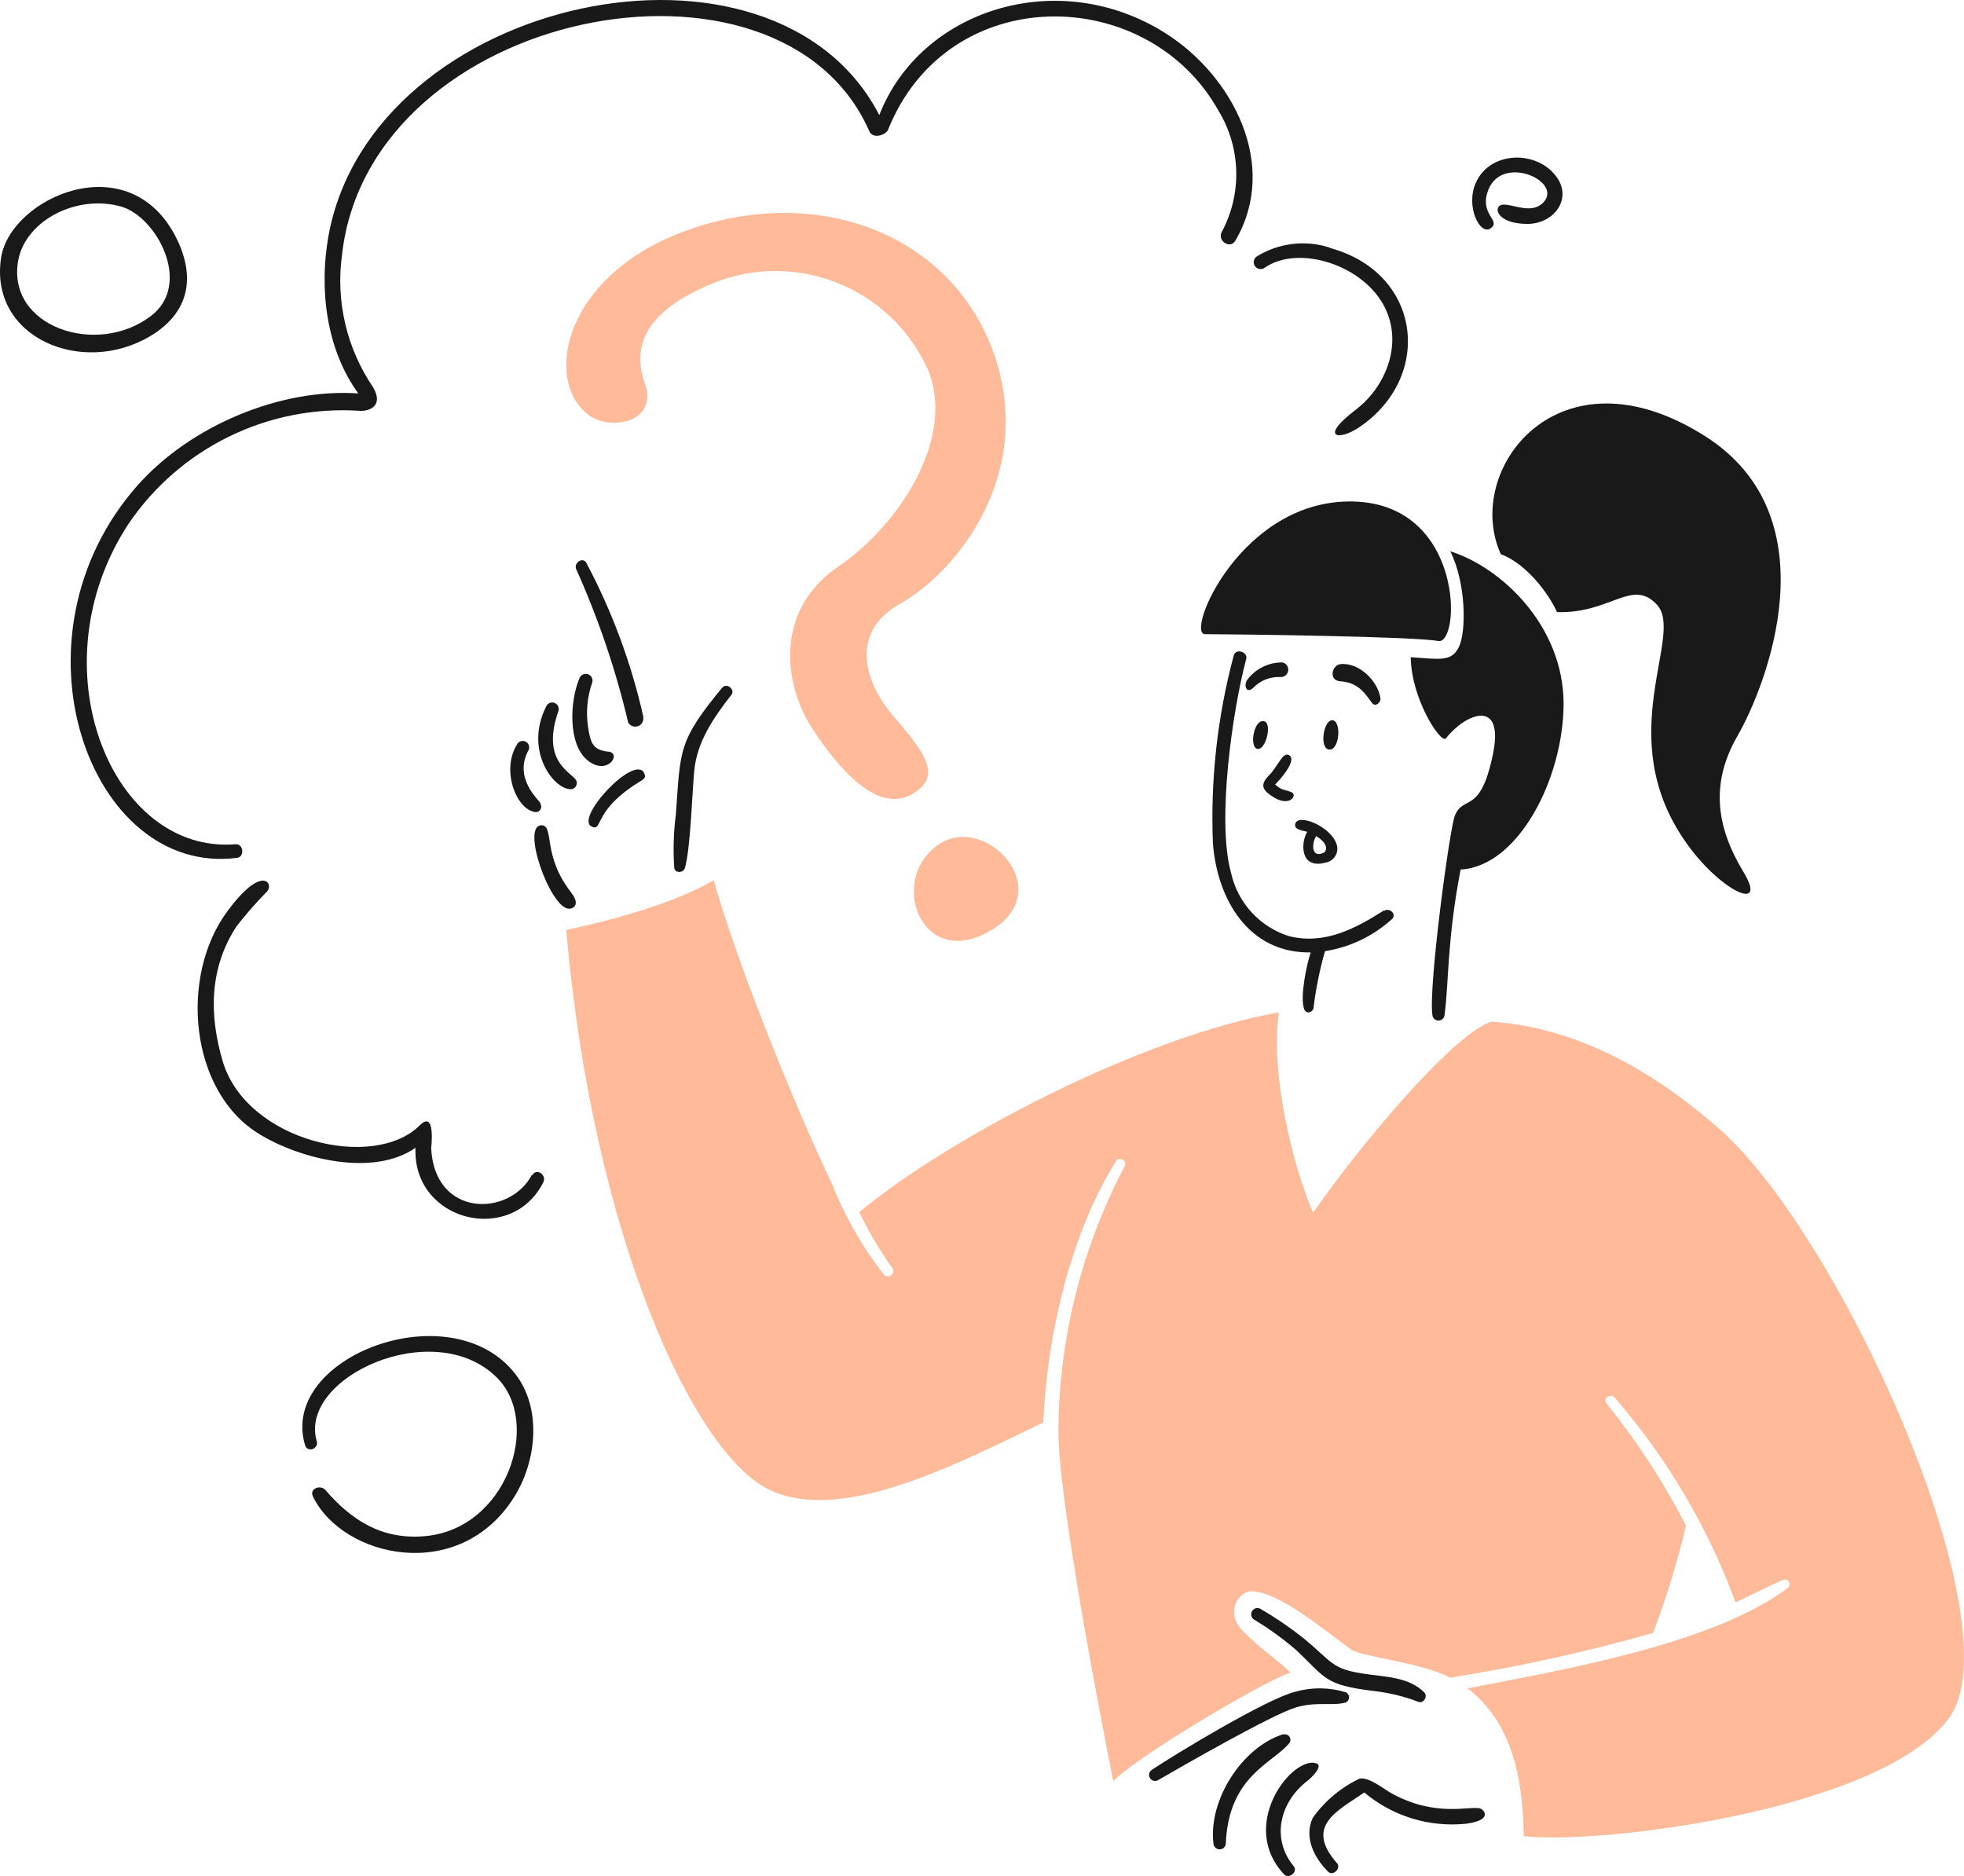
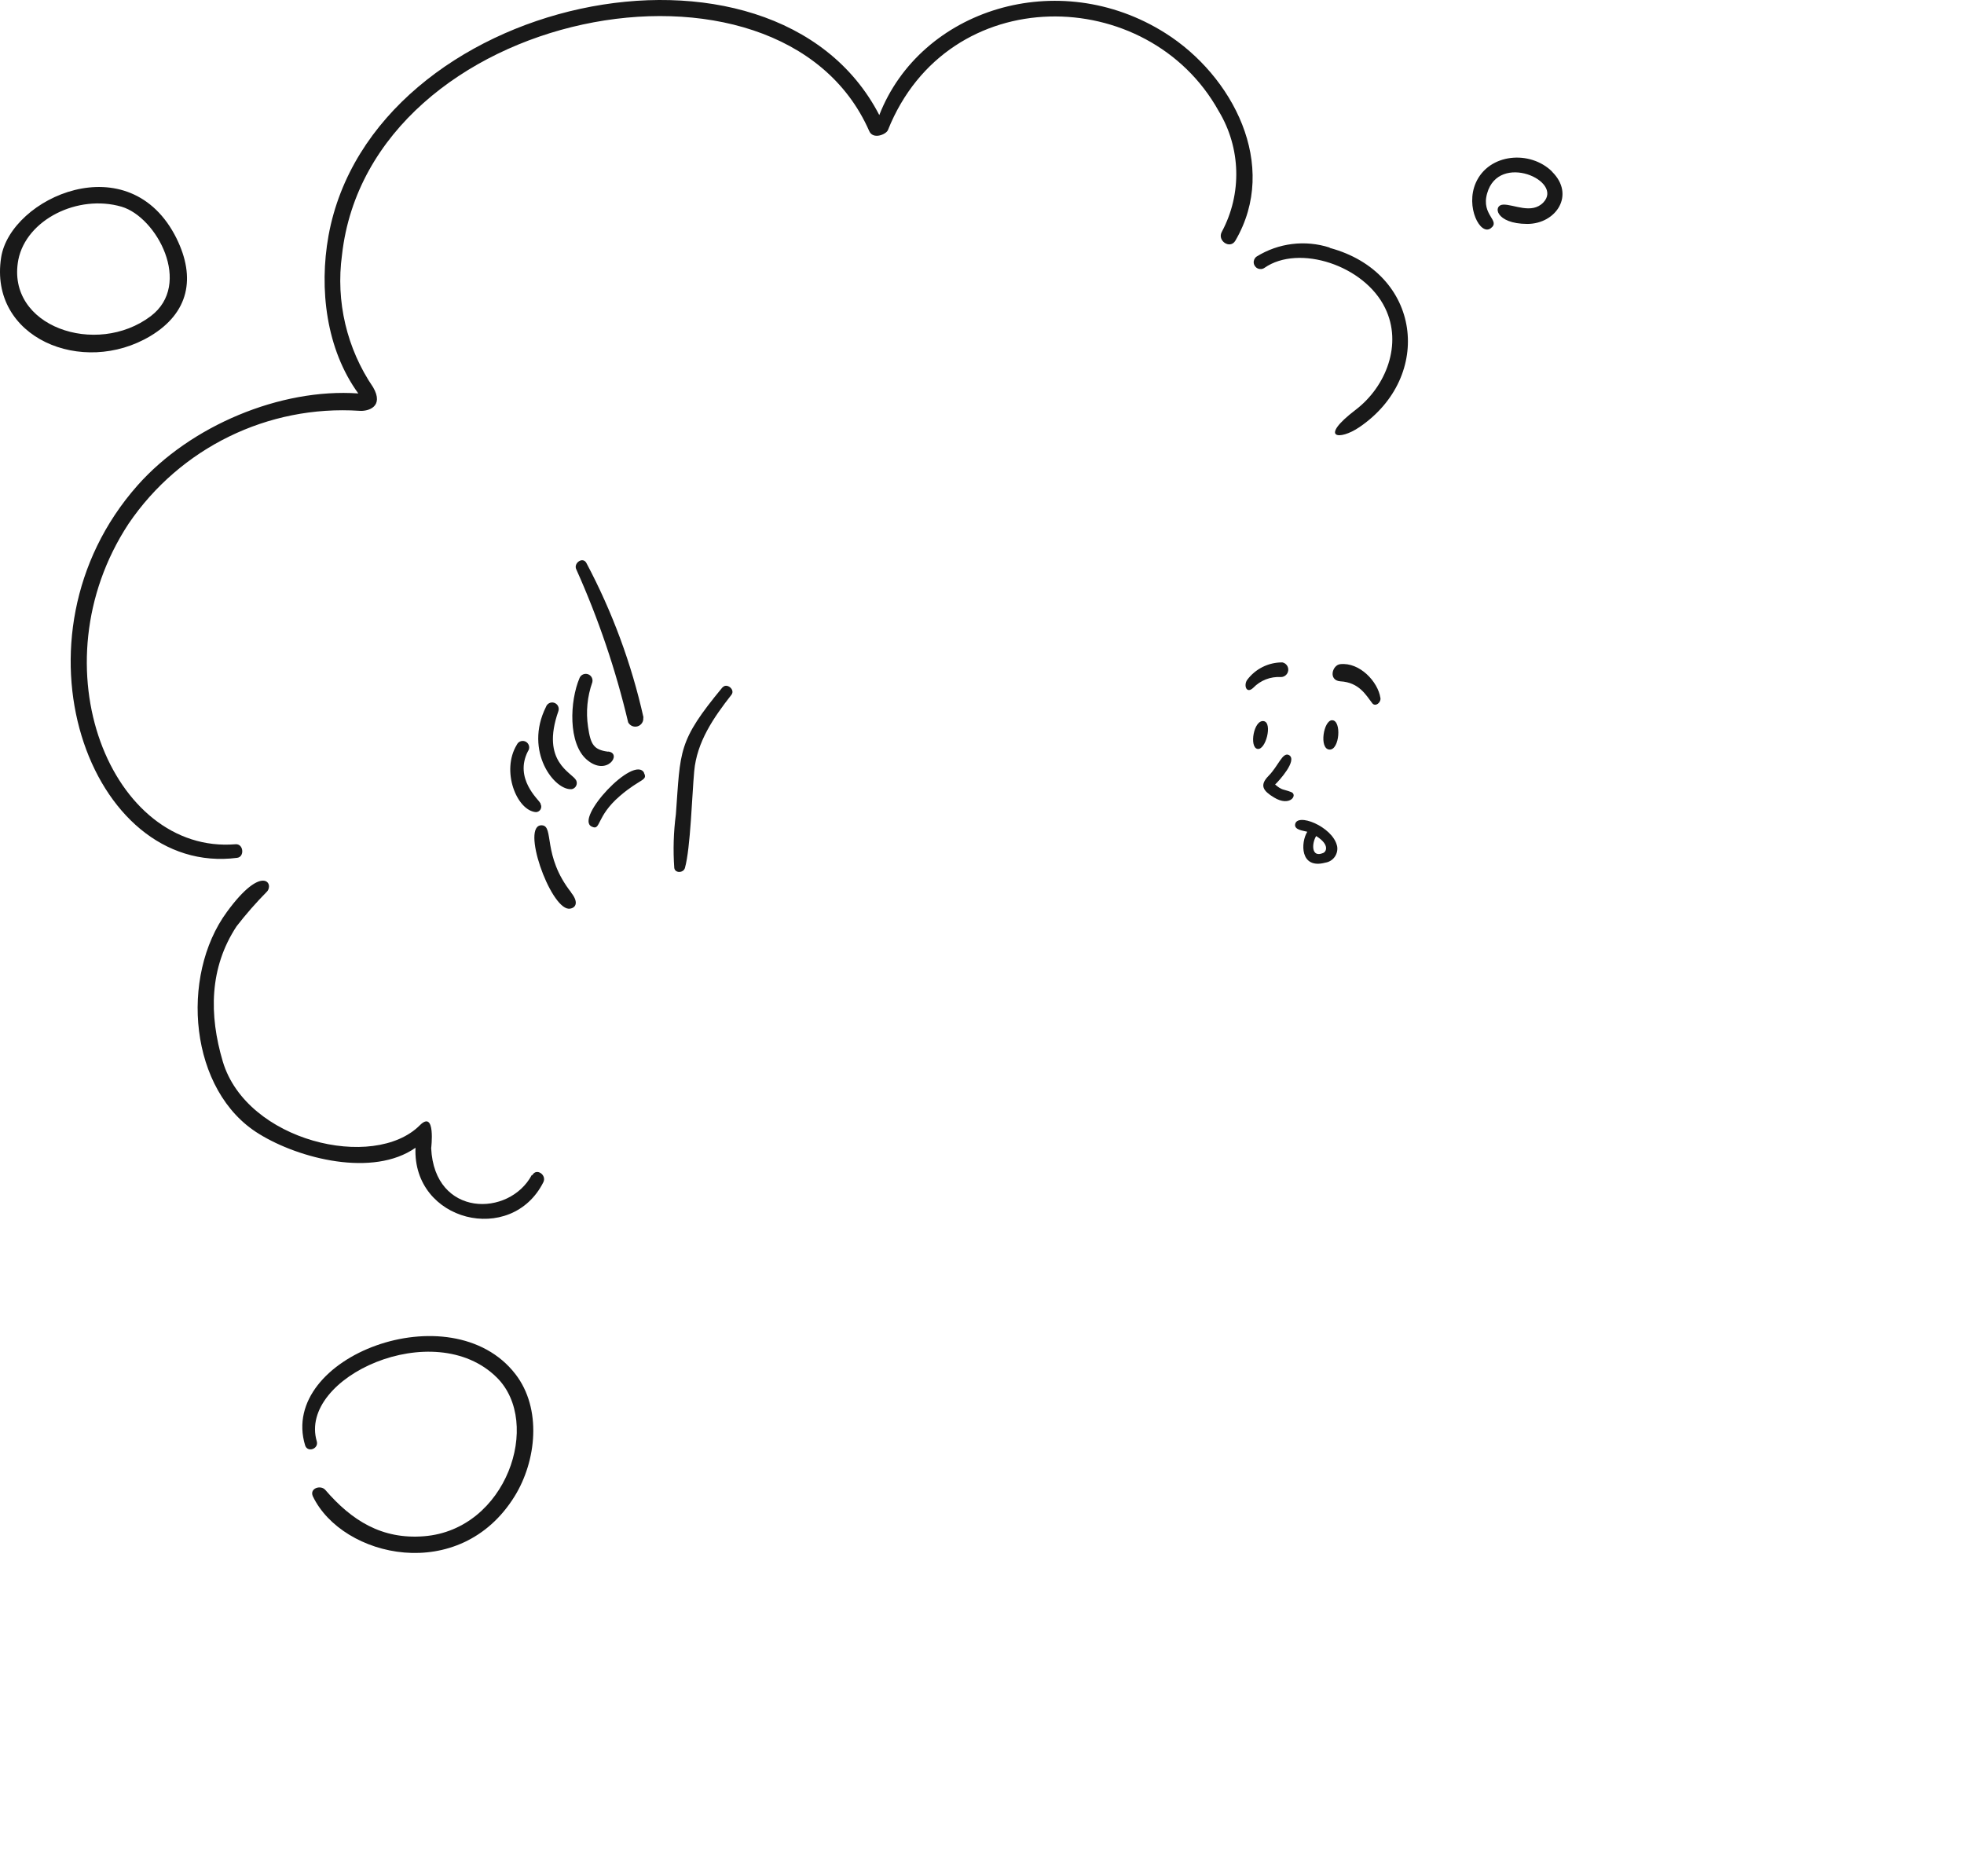
<svg xmlns="http://www.w3.org/2000/svg" width="268px" height="256px" viewBox="0 0 268 256" version="1.1">
  <title>Group</title>
  <g id="v3" stroke="none" stroke-width="1" fill="none" fill-rule="evenodd">
    <g id="Consultancy/Erbjudande" transform="translate(-316, -1682)" fill-rule="nonzero">
      <g id="Group-9" transform="translate(316, 1682)">
        <g id="Group" transform="translate(0, -0)">
-           <path d="M188.895,124.204 C184.946,126.719 180.751,128.948 175.918,127.751 C171.914,126.502 168.885,123.2 167.982,119.099 C166.02,112.074 168.157,97.054 170.054,89.918 C170.317,88.963 168.662,88.436 168.362,89.402 C166.117,97.775 165.156,106.441 165.511,115.104 C166.103,122.711 170.367,130.1 178.852,129.968 C178.305,131.594 177.384,135.94 177.942,137.654 C178.162,138.345 178.951,138.28 179.224,137.654 C179.54,134.995 180.068,132.366 180.804,129.792 C184.219,129.259 187.402,127.731 189.957,125.401 C190.637,124.775 189.606,123.787 188.861,124.303 L188.895,124.204 Z M212.464,83.52 C211.292,80.952 208.299,76.933 204.791,75.616 C199.594,64.11 212.673,46.807 232.69,59.532 C250.132,70.62 240.99,93.654 237.076,100.449 C233.162,107.244 234.445,113.262 237.91,118.993 C241.374,124.724 234.62,121.536 230.01,114.886 C219.892,100.449 229.89,86.693 226.13,82.554 C222.732,78.81 219.76,83.794 212.415,83.52 L212.464,83.52 Z M197.326,100.736 C199.879,97.443 205.328,95.104 203.717,102.932 C202.018,111.243 199.704,108.422 198.532,111.276 C197.809,113.01 194.892,134.781 195.461,138.525 C195.511,138.946 195.866,139.263 196.289,139.263 C196.712,139.263 197.068,138.946 197.117,138.525 C197.72,133.936 197.457,128.239 199.309,118.654 C207.115,118.247 213.309,106.364 213.364,96.081 C213.364,85.378 204.846,77.417 197.896,75.222 C200.088,79.613 200.088,86.2 199.08,88.275 C198.071,90.35 196.481,89.945 192.502,89.68 C192.59,95.51 196.667,101.547 197.282,100.758 L197.326,100.736 Z M164.437,86.536 C167.964,86.536 193.106,86.844 196.229,87.47 C199.352,88.095 199.869,68.751 184.599,68.433 C169.328,68.115 161.687,86.542 164.437,86.536 Z" id="Shape" fill="#191919" />
          <path d="M172.451,98.404 C171.07,98.172 170.446,101.972 171.585,102.192 C172.723,102.413 173.679,98.617 172.451,98.404 Z M174.99,90.39 C173.083,90.375 171.284,91.277 170.154,92.817 C169.693,93.574 170.101,94.726 171.021,93.848 C171.998,92.837 173.367,92.305 174.77,92.388 C175.29,92.396 175.73,92.007 175.787,91.489 C175.844,90.972 175.499,90.495 174.99,90.39 L174.99,90.39 Z M188.363,95.231 C188.039,93.041 185.542,90.334 182.882,90.631 C181.786,90.753 181.227,92.826 182.882,92.969 C185.47,93.11 186.39,94.846 187.267,95.978 C187.691,96.482 188.466,95.881 188.369,95.226 L188.363,95.231 Z M179.594,114.082 C181.524,115.279 180.964,116.278 180.515,116.409 C178.942,117.067 178.963,115.125 179.6,114.082 L179.594,114.082 Z M182.443,115.41 C181.824,112.766 176.874,110.811 176.722,112.544 C176.667,113.25 177.818,113.346 178.388,113.5 C177.478,114.939 177.368,118.65 180.842,117.716 C181.368,117.638 181.838,117.346 182.142,116.91 C182.446,116.474 182.557,115.931 182.449,115.41 L182.443,115.41 Z M176.189,108.082 C175.093,107.658 174.952,107.884 173.997,107.05 C174.524,106.556 177.078,103.756 175.905,103.043 C175.028,102.548 174.436,104.525 173.121,105.852 C171.806,107.18 172.375,107.928 173.845,108.819 C176.037,110.162 177.134,108.449 176.189,108.082 L176.189,108.082 Z M181.782,98.278 C180.597,98.278 179.982,102.175 181.397,102.285 C182.811,102.396 183.089,98.283 181.782,98.283 L181.782,98.278 Z" id="Shape" fill="#191919" />
-           <path d="M194.332,230.917 C192.613,229.236 190.255,228.908 187.875,228.623 C181.55,227.887 182.395,227.272 177.824,223.507 C175.97,222.04 174.014,220.708 171.97,219.521 C171.574,219.322 171.092,219.458 170.858,219.835 C170.625,220.211 170.716,220.704 171.07,220.972 C173.121,222.198 175.062,223.601 176.87,225.164 C181.003,229.039 180.641,229.897 187.471,230.754 C189.547,230.983 191.585,231.477 193.536,232.225 C194.267,232.52 194.88,231.455 194.332,230.917 L194.332,230.917 Z M202.005,246.782 C200.603,246.358 195.813,248.1 189.663,244.585 C188.918,244.162 186.681,242.39 185.497,242.719 C182.956,243.931 180.764,245.771 179.128,248.066 C177.9,250.733 179.326,253.491 181.21,255.389 C181.879,256.08 183.064,254.966 182.428,254.227 C177.944,249.12 182.582,247.09 186.166,244.597 C190.041,247.851 195.07,249.389 200.099,248.856 C203.717,248.364 202.533,246.959 202.005,246.803 L202.005,246.782 Z M179.315,240.558 C181.007,240.711 178.766,242.753 178.382,243.027 C174.523,246.023 173.503,251.009 176.53,254.653 C177.165,255.423 175.871,256.49 175.203,255.751 C169.152,249.285 175.784,240.212 179.315,240.535 L179.315,240.558 Z M175.148,236.632 C169.514,238.366 164.832,245.645 165.588,251.619 C165.643,252.041 166.002,252.357 166.428,252.357 C166.853,252.357 167.212,252.041 167.267,251.619 C167.617,242.341 173.647,240.64 175.915,237.884 C176.122,237.633 176.143,237.278 175.968,237.005 C175.793,236.731 175.461,236.602 175.148,236.686 L175.148,236.632 Z M183.655,230.922 C183.933,231.057 184.103,231.345 184.086,231.654 C184.069,231.963 183.869,232.231 183.579,232.335 C181.704,232.819 179.577,232.148 176.76,233.016 C173.471,234.026 161.216,241.068 158.057,242.896 C157.68,243.135 157.18,243.028 156.933,242.655 C156.686,242.283 156.781,241.78 157.148,241.524 C160.437,239.329 172.901,231.777 176.781,230.842 C179.033,230.208 181.419,230.238 183.654,230.928 L183.655,230.922 Z" id="Shape" fill="#191919" />
          <path d="M87.81,97.911 C86.171,90.57 83.553,83.484 80.026,76.842 C79.544,75.897 78.207,76.842 78.645,77.71 C81.657,84.423 84.024,91.407 85.717,98.569 C85.963,99.039 86.51,99.266 87.017,99.107 C87.523,98.948 87.843,98.449 87.777,97.922 L87.81,97.911 Z M77.943,121.784 C73.953,116.713 75.664,112.684 73.931,112.618 C71.026,112.507 75.027,123.849 77.599,124.002 C78.445,124.002 79.112,123.277 77.939,121.807 L77.943,121.784 Z M98.587,93.793 C92.469,101.193 92.875,102.335 92.228,111.117 C91.909,113.541 91.836,115.991 92.009,118.429 C92.107,119.188 93.269,119.143 93.466,118.429 C94.222,115.745 94.431,108.483 94.727,105.255 C95.088,101.226 97.369,97.932 99.805,94.814 C100.37,94.108 99.159,93.119 98.589,93.815 L98.587,93.793 Z M87.866,105.453 C88.431,106.55 87.405,106.189 84.577,108.625 C81.289,111.458 82.022,113.413 80.751,112.797 C78.339,111.699 86.518,102.917 87.888,105.451 L87.866,105.453 Z M73.761,109.723 C73.761,109.635 73.761,109.592 73.696,109.548 C73.52,109.124 70.121,106.254 72.04,102.51 C72.238,102.238 72.264,101.877 72.108,101.579 C71.952,101.281 71.64,101.098 71.304,101.107 C70.968,101.116 70.666,101.316 70.526,101.622 C68.334,105.2 70.526,110.624 73.136,110.821 C73.394,110.813 73.629,110.672 73.758,110.449 C73.888,110.225 73.892,109.951 73.771,109.723 L73.761,109.723 Z M78.623,106.485 C78.736,106.719 78.735,106.991 78.622,107.225 C78.509,107.458 78.295,107.626 78.042,107.682 C75.707,107.956 71.464,102.544 74.501,96.461 C74.662,95.993 75.171,95.744 75.638,95.905 C76.106,96.065 76.354,96.575 76.194,97.043 C73.745,104.003 78.066,105.398 78.623,106.485 L78.623,106.485 Z M83.008,102.554 C84.949,102.807 82.811,106.035 80.059,103.651 C77.52,101.456 77.724,95.693 79.094,92.492 C79.292,92.056 79.79,91.844 80.241,92.005 C80.692,92.165 80.945,92.644 80.823,93.108 C80.136,95.054 79.936,97.14 80.242,99.182 C80.593,101.609 81.021,102.311 82.973,102.572 L83.008,102.554 Z" id="Shape" fill="#191919" />
          <path d="M72.56,160.349 C69.491,166.093 59.285,166.141 58.836,156.684 C58.836,156.684 59.493,151.348 57.284,153.555 C51.014,159.824 33.66,155.751 30.404,144.86 C28.507,138.482 28.562,132.058 32.279,126.405 C33.572,124.735 34.965,123.144 36.45,121.643 C37.403,120.545 35.745,117.888 30.968,124.431 C24.501,133.214 25.816,148.914 35.354,154.733 C40.835,158.123 50.91,160.683 56.697,156.621 C56.281,166.699 69.776,169.994 74.139,161.331 C74.644,160.331 73.196,159.332 72.648,160.352 L72.56,160.349 Z M24.119,32.587 C17.705,19.578 1.426,26.987 0.155,35.13 C-1.554,46.102 11.257,51.416 20.532,45.849 C25.783,42.687 26.738,37.911 24.095,32.543 L24.119,32.587 Z M20.577,43.138 C13.147,48.759 0.78,44.551 2.5,35.452 C3.596,29.964 10.624,26.472 16.588,28.206 C21.409,29.633 26.304,38.804 20.575,43.138 L20.577,43.138 Z M211.807,23.43 C208.836,20.464 203.169,20.895 201.382,24.946 C199.934,28.239 202.006,32.214 203.421,31.149 C204.836,30.084 202.063,29.392 202.929,26.384 C204.529,20.733 213.397,24.689 210.602,27.624 C209.011,29.283 206.556,27.866 205.121,27.921 C203.686,27.976 204.025,30.546 208.41,30.556 C212.335,30.556 214.988,26.582 211.786,23.43 L211.807,23.43 Z M70.325,187.498 C61.579,176.208 37.973,185.158 41.635,197.224 C41.952,198.256 43.521,197.717 43.225,196.676 C40.659,187.958 59.24,179.45 67.814,187.991 C73.996,194.161 69.13,208.73 57.871,209.63 C52.116,210.091 48.004,207.501 44.398,203.318 C43.762,202.582 42.205,203.086 42.687,204.174 C46.71,212.572 62.76,216.251 70.226,204.174 C73.206,199.354 73.971,192.202 70.325,187.498 L70.325,187.498 Z M181.44,33.783 C178.096,32.707 174.448,33.157 171.465,35.014 C171.193,35.21 171.046,35.537 171.079,35.871 C171.113,36.205 171.322,36.495 171.627,36.633 C171.933,36.771 172.289,36.736 172.561,36.54 C177.231,33.3 186.177,36.188 189.005,42.029 C191.417,46.948 189.136,52.755 184.992,55.917 C179.885,59.814 182.745,60.166 185.497,58.289 C195.653,51.394 193.993,37.209 181.452,33.827 L181.44,33.783 Z M159.012,4.515 C168.212,10.321 174.602,22.53 168.572,32.84 C167.859,34.069 166.033,32.84 166.738,31.609 C169.504,26.426 169.333,20.167 166.29,15.142 C156.655,-2.205 129.358,-2.742 121.166,17.744 C120.936,18.336 119.137,19.095 118.611,17.886 C106.496,-9.725 50.427,1.089 46.667,34.794 C45.802,41.133 47.317,47.569 50.919,52.854 C52.443,55.5 50.251,56.147 49.066,56.059 C36.572,55.24 24.579,61.104 17.54,71.474 C4.735,90.989 15.232,116.607 32.142,115.203 C33.238,115.114 33.402,116.926 32.361,117.057 C12.212,119.665 0.421,86.975 18.767,66.236 C25.961,58.112 38.258,52.942 48.892,53.688 C44.507,47.661 43.521,39.42 44.826,32.17 C50.778,-0.551 105.546,-12.216 119.985,15.702 C125.63,1.243 144.44,-4.687 159.011,4.515 L159.012,4.515 Z" id="Shape" fill="#191919" />
-           <path d="M128.031,115.268 C134.378,110.867 144.234,121.24 135.541,126.762 C125.916,132.878 120.964,120.164 128.031,115.268 Z M80.893,56.971 C83.611,58.618 89.838,57.596 87.985,52.293 C86.131,46.99 88.325,42.413 97.012,38.767 C108.404,33.971 121.536,39.144 126.612,50.427 C130.448,59.573 122.874,71.539 114.454,77.259 C105.586,83.287 106.978,93.376 110.716,99.217 C114.454,105.058 119.744,110.931 124.321,108.439 C128.898,105.947 125.987,102.506 121.833,97.625 C117.679,92.744 116.165,86.142 122.764,82.431 C130.559,78.039 140.94,65.055 135.919,49.132 C130.432,31.972 111.457,24.716 93.083,31.676 C76.332,38.054 74.019,52.832 80.87,56.993 L80.893,56.971 Z" id="Shape" fill="#FFBB99" />
-           <path d="M234.489,153.935 C226.705,147.154 216.301,140.31 203.52,139.411 C198.838,140.793 186.802,154.594 179.183,165.474 C177.461,161.731 173.208,148.424 174.491,138.147 C155.789,141.508 129.797,155.045 117.244,165.411 C118.557,168.089 120.079,170.659 121.795,173.097 C122.277,173.768 121.136,174.579 120.632,173.945 C117.678,170.175 115.285,165.995 113.529,161.537 C108.813,151.745 100.614,131.677 97.39,120.114 C91.789,123.409 82.756,125.747 77.265,126.895 C80.871,168.394 94.596,198.454 105.087,203.34 C115.02,207.974 130.729,199.684 142.359,194.107 C142.876,182.25 146.027,168.472 152.302,158.415 C152.726,157.757 153.847,158.415 153.497,159.075 C147.717,170.027 144.61,182.194 144.431,194.581 C144.135,203.22 150.232,234.608 151.907,243.05 C154.953,239.845 171.913,229.689 176.1,228.228 C174.455,226.571 171.99,225.046 169.523,222.478 C167.055,219.909 169.099,217.087 170.839,217.141 C174.269,217.239 179.608,221.532 184.301,225.051 C185.692,226.095 193.927,226.83 197.883,228.929 C207.223,227.453 216.466,225.418 225.563,222.835 C227.378,218.055 228.883,213.163 230.07,208.189 C227.023,202.28 223.391,196.693 219.228,191.512 C218.679,190.843 219.71,190.074 220.324,190.7 C227.466,198.942 233.058,208.412 236.828,218.651 C239.02,217.641 241.113,216.523 243.306,215.588 C243.601,215.471 243.938,215.584 244.101,215.857 C244.264,216.13 244.206,216.48 243.964,216.686 C233.692,224.372 213.268,227.863 200.256,230.388 C207.272,235.713 207.787,244.967 207.929,250.557 C218.509,251.753 256.56,247 265.904,234.516 C275.247,222.033 251.308,168.599 234.489,153.935 L234.489,153.935 Z" id="Path" fill="#FFBB99" />
        </g>
      </g>
    </g>
  </g>
</svg>